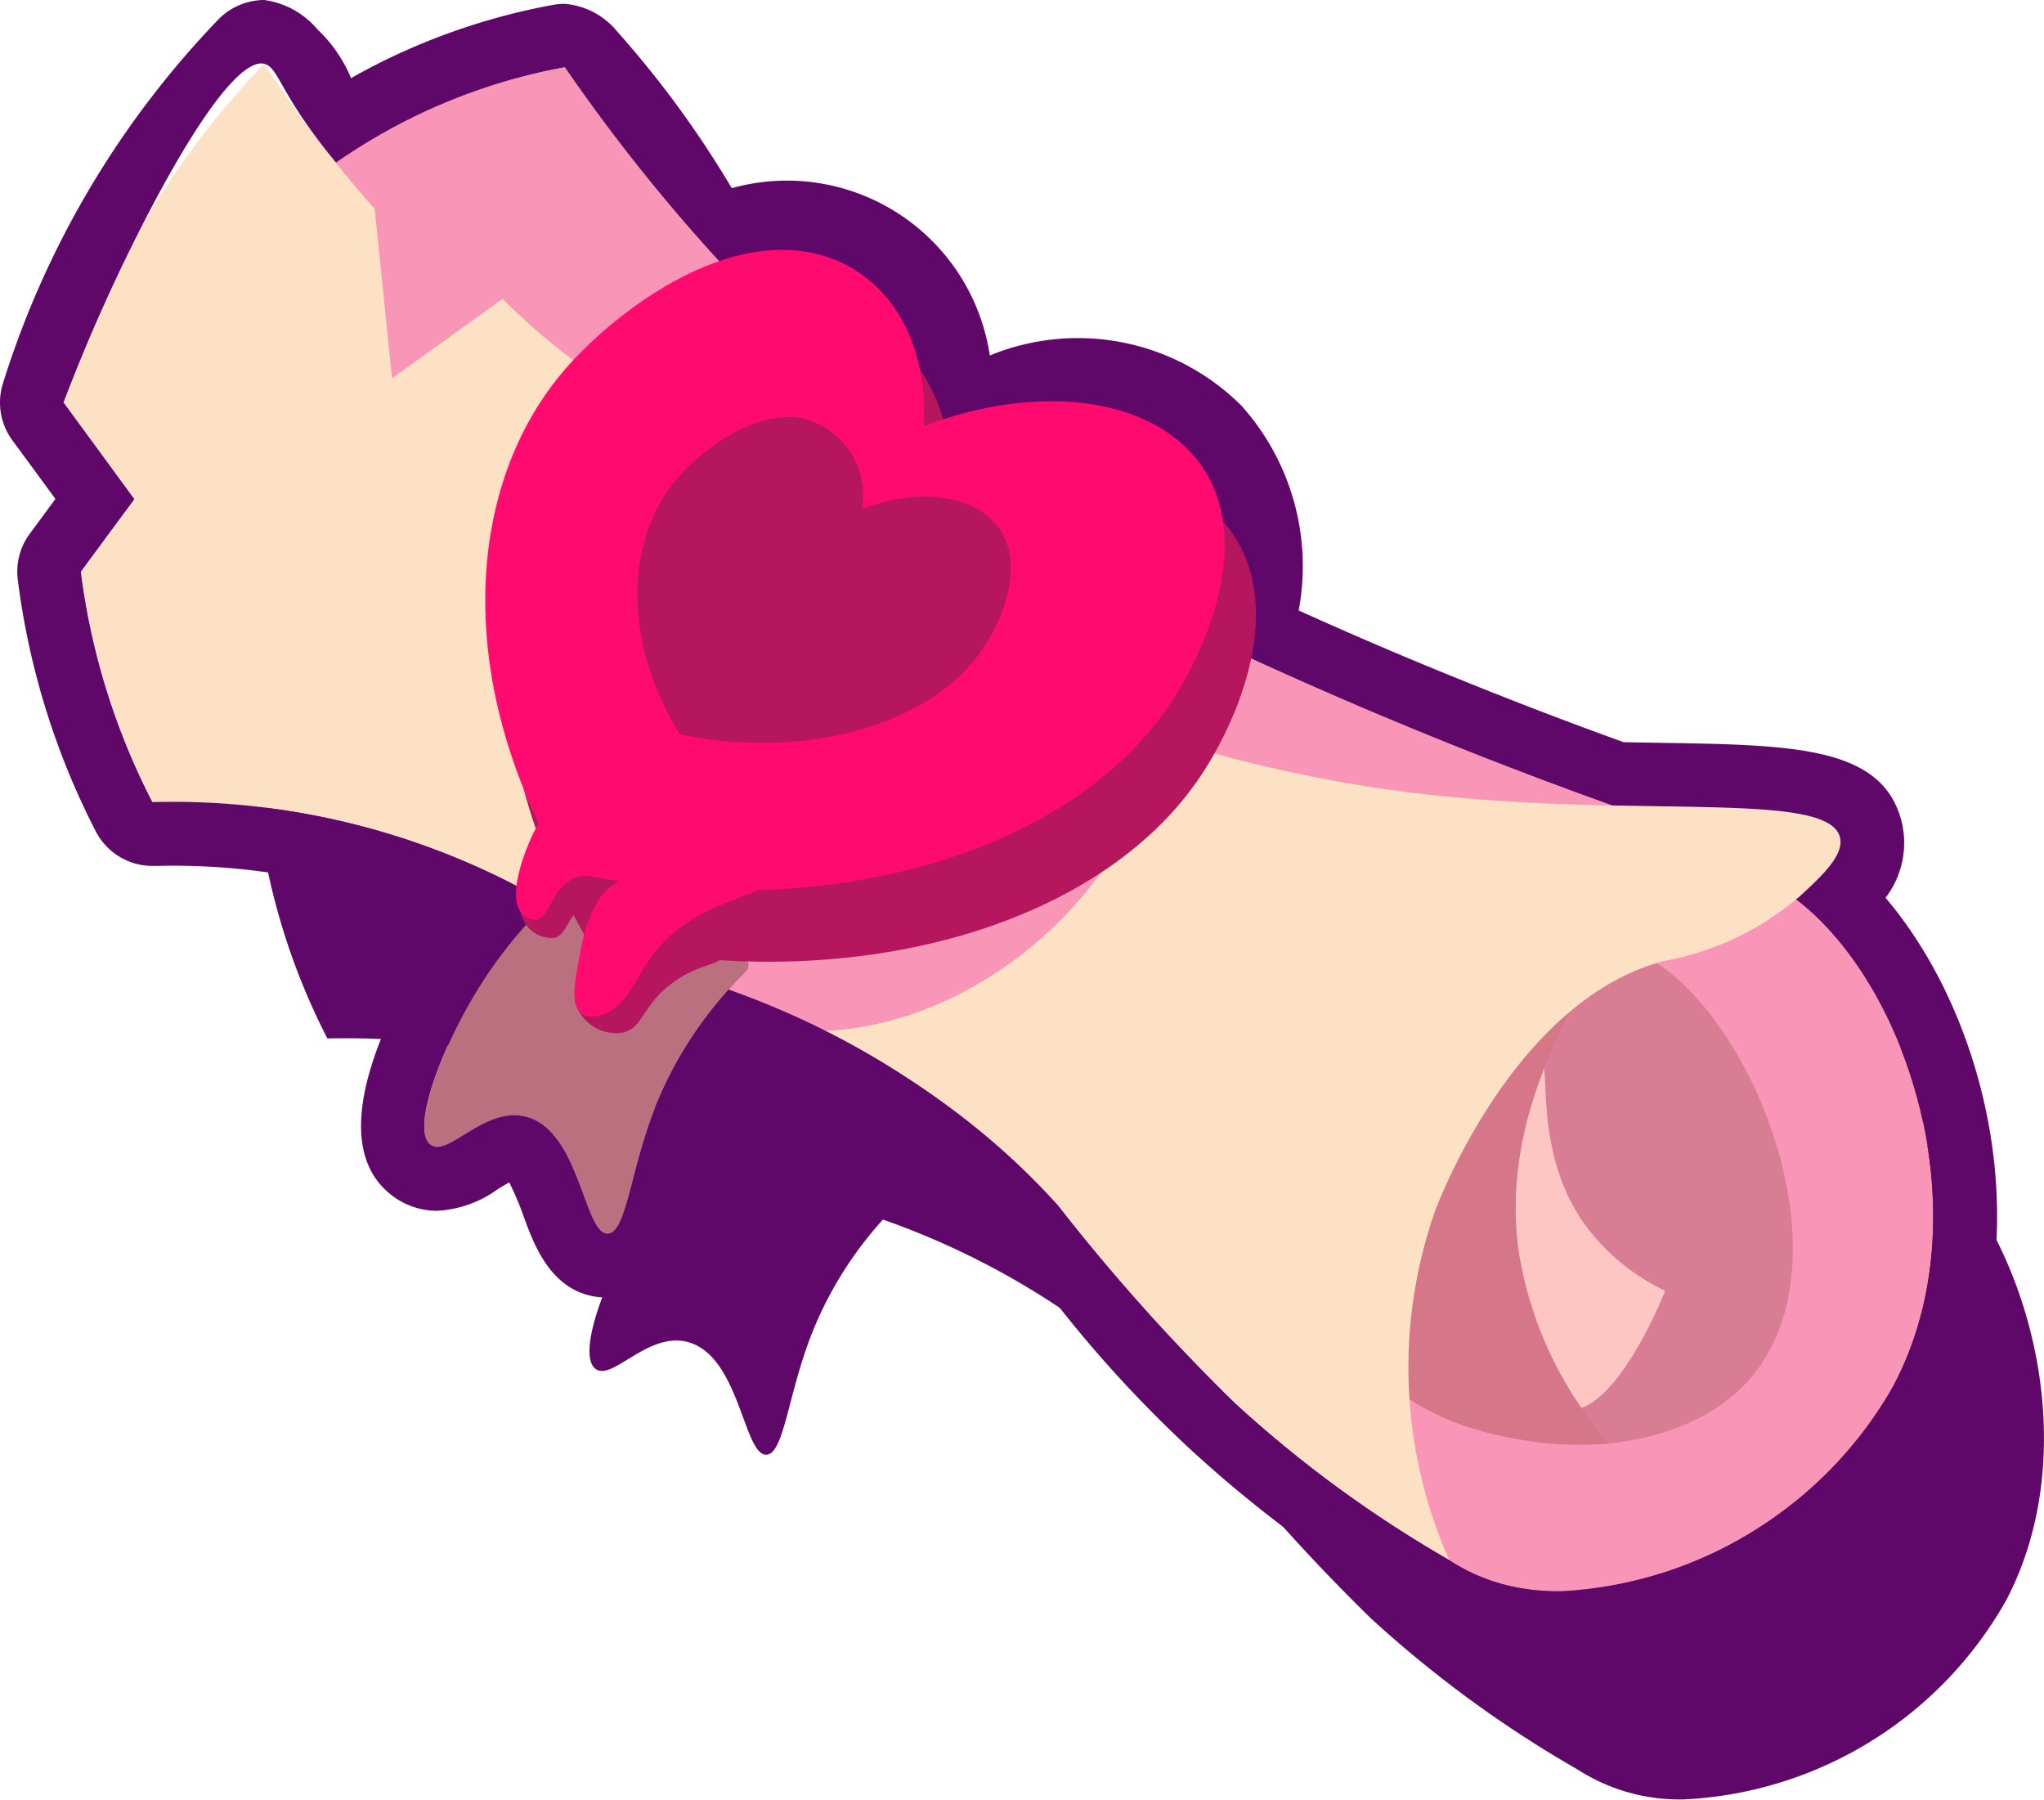
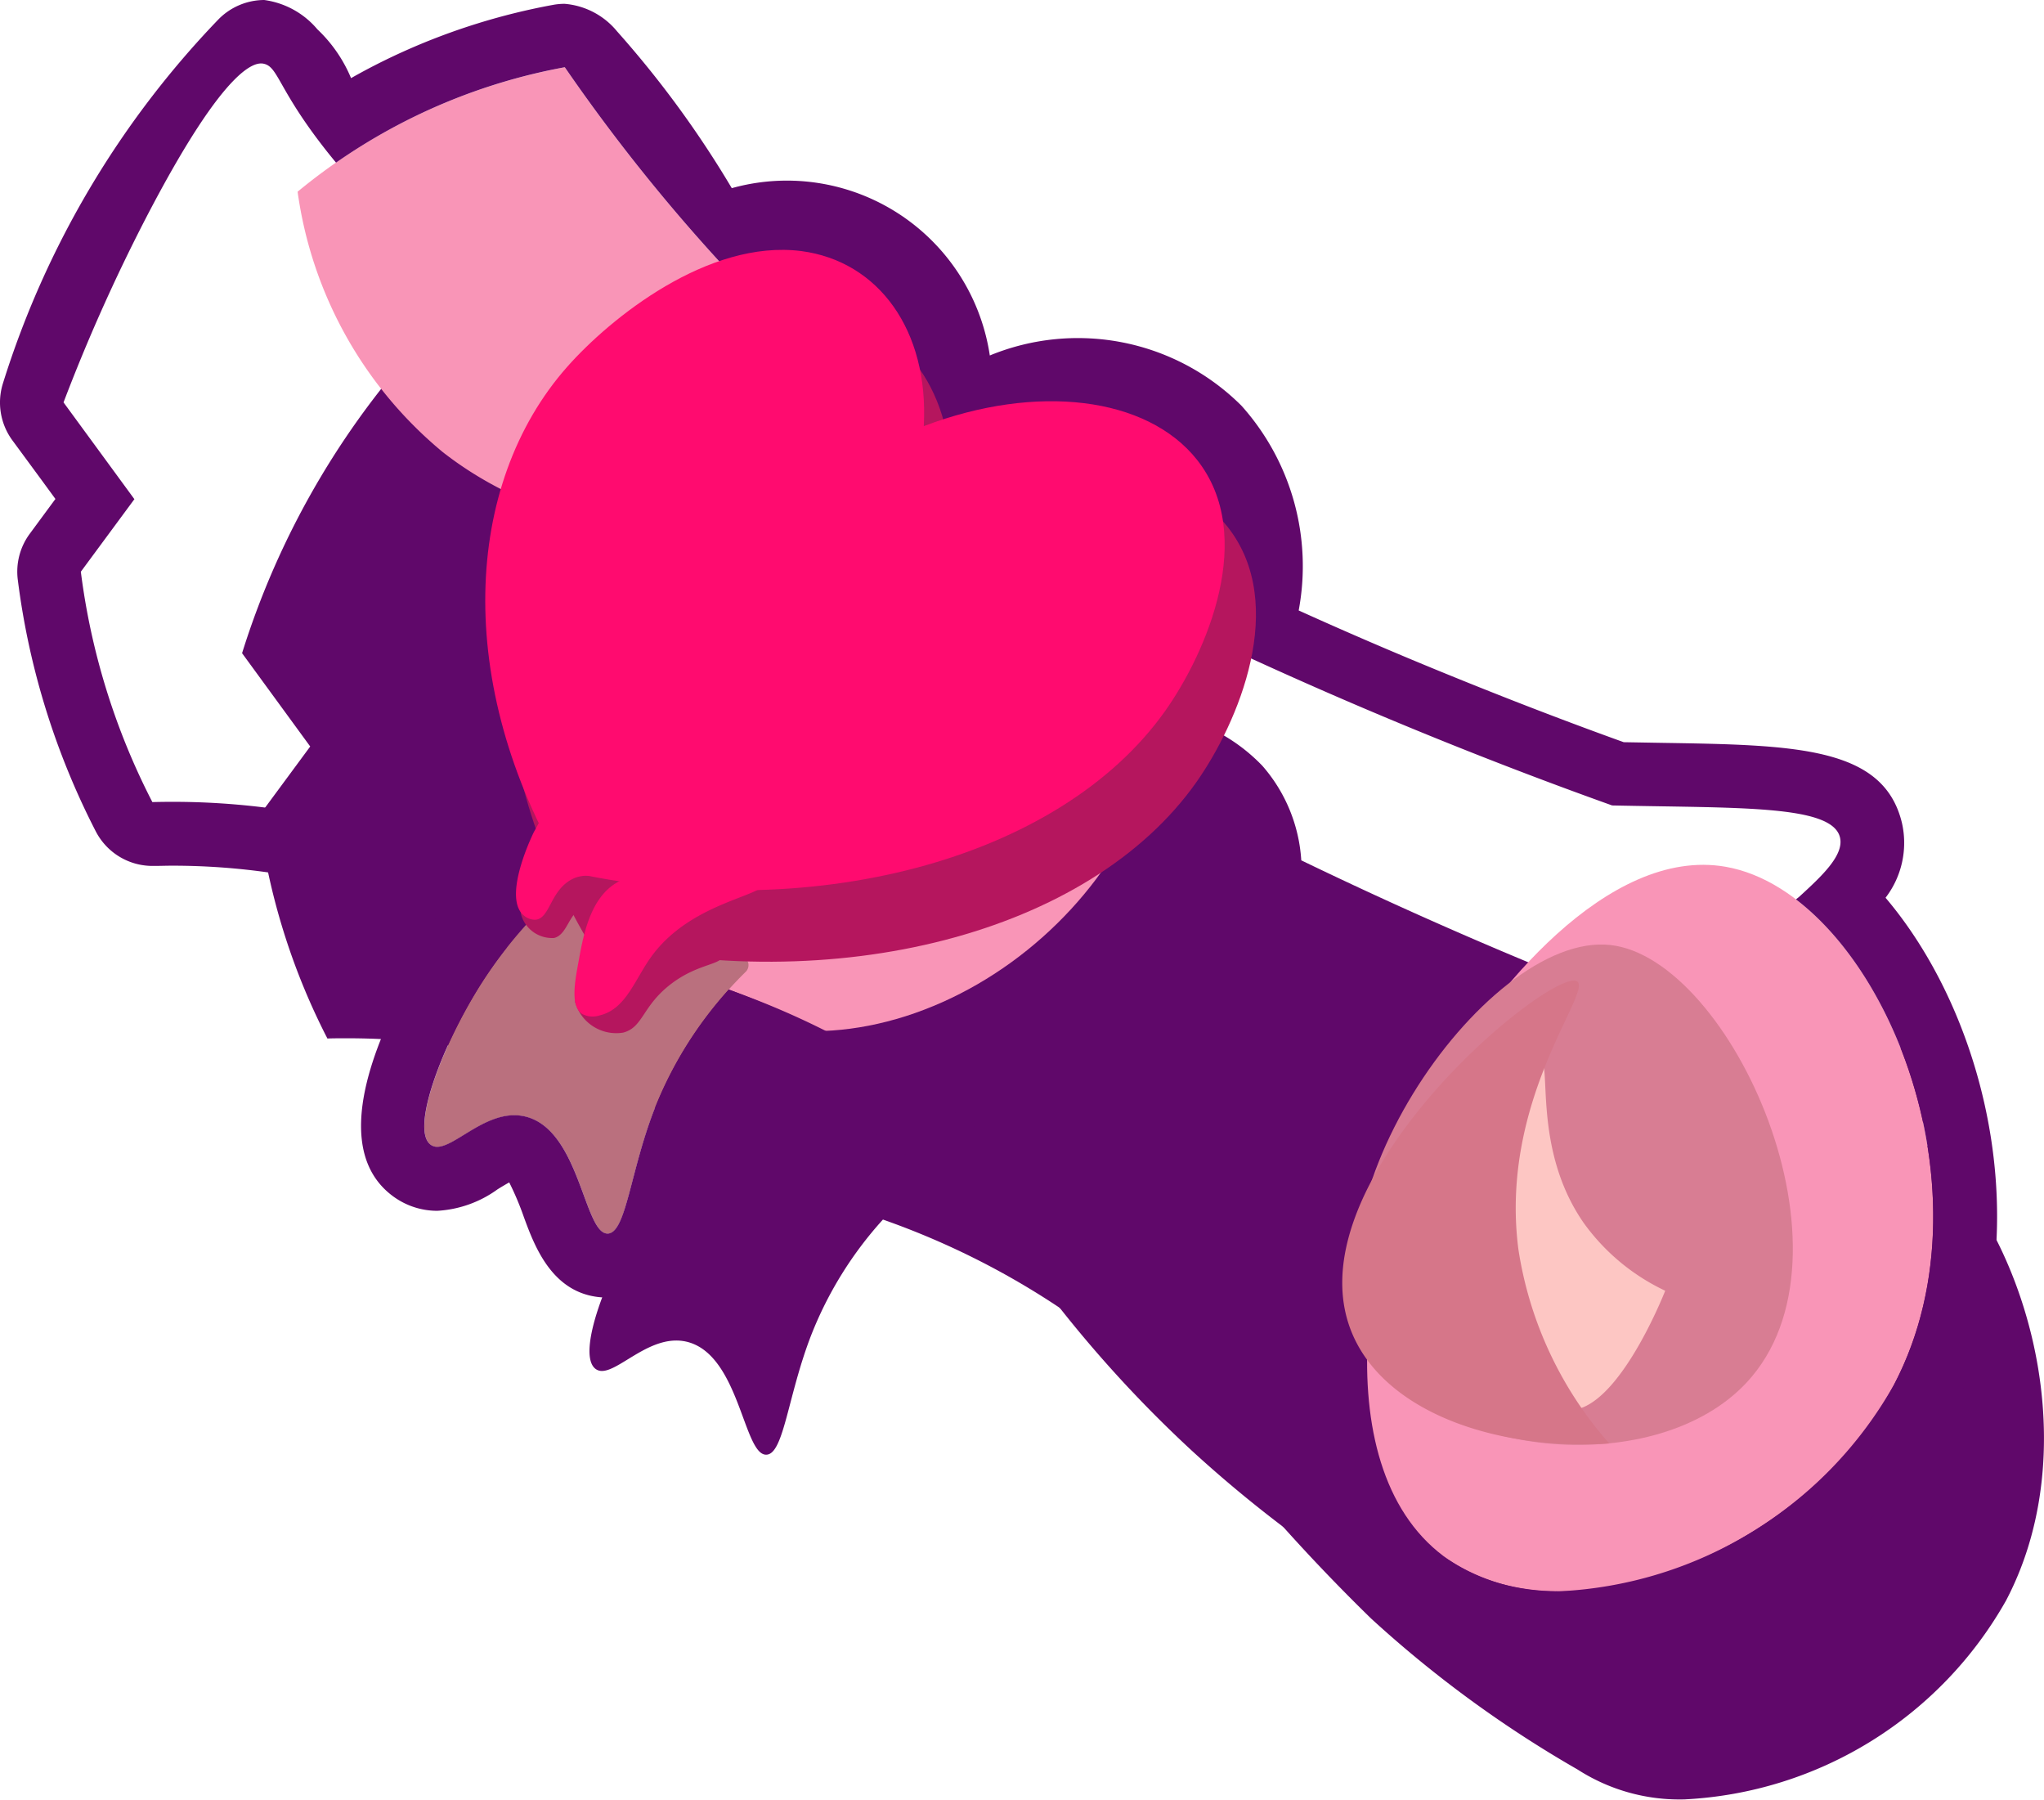
<svg xmlns="http://www.w3.org/2000/svg" width="60" height="52.815" viewBox="0 0 60 52.815">
  <defs>
    <clipPath id="clip-path">
      <path id="Tracé_57" data-name="Tracé 57" d="M1468.67,2063.151a41.237,41.237,0,0,0,11.089,2.975c6.412.776,12.143-.1,12.483,1.3.128.527-.553,1.152-1.192,1.739a8.45,8.45,0,0,1-3.99,1.893c-4.231,1.119-6.463,6.7-6.693,7.3a13.9,13.9,0,0,0,.405,10.277,35.284,35.284,0,0,1-6.288-4.6,57.7,57.7,0,0,1-5.206-5.815c-2.072-2.306-5.531-5.1-11.566-6.99Z" transform="translate(-1457.712 -2063.151)" fill="none" />
    </clipPath>
  </defs>
  <g id="Groupe_42" data-name="Groupe 42" transform="translate(-1419.553 -2023.392)">
    <path id="Tracé_48" data-name="Tracé 48" d="M1439.137,2042.207c.471.719,1,1.473,1.6,2.248.146.189.29.365.435.545a16.526,16.526,0,0,1,6.474-2.7,50.8,50.8,0,0,0,7.956,9.039c.124-.006.246-.009.367-.009a5.745,5.745,0,0,1,4.809,2.265,5.206,5.206,0,0,1,2.64,1.479,4.648,4.648,0,0,1,1.143,2.775c2,.966,4.118,1.926,6.352,2.862,2.188.917,4.31,1.732,6.368,2.471,3.6.078,6.224-.019,6.447.9.122.508-.534,1.111-1.149,1.676-.031.029-.064.05-.1.078,3.207,2.446,5.276,8.979,2.768,13.739a11.5,11.5,0,0,1-9.431,5.832,5.527,5.527,0,0,1-3.148-.879,34.04,34.04,0,0,1-6.061-4.432,55.51,55.51,0,0,1-5.019-5.605,23.14,23.14,0,0,0-9.307-6.1,11.056,11.056,0,0,0-2.109,3.4c-.685,1.768-.8,3.477-1.309,3.5h-.012c-.659,0-.78-2.873-2.275-3.3a1.313,1.313,0,0,0-.361-.05c-.906,0-1.7.893-2.182.893a.305.305,0,0,1-.185-.058c-.578-.426.313-2.816,1.447-4.588.23-.36.469-.691.709-1-.191-.18.081-.727.255-1.746a21.033,21.033,0,0,0-9.718-2.371c-.2,0-.388,0-.567.007a19.587,19.587,0,0,1-2.02-6.517l1.515-2.053-2-2.738a24.24,24.24,0,0,1,5.67-9.58" transform="translate(-6.81 -9.209)" fill="#60086a" />
-     <path id="Tracé_49" data-name="Tracé 49" d="M1479.544,2057.229c2.566,1.282,5.33,2.562,8.287,3.8,3.416,1.431,6.693,2.641,9.787,3.668l-21.754-2.552Z" transform="translate(-27.561 -16.562)" fill="#f995b7" />
    <path id="Tracé_50" data-name="Tracé 50" d="M1436.664,2030.912a17.176,17.176,0,0,1,7.843-3.651,52.9,52.9,0,0,0,10.841,11.554c-4.805,2.888-10.565,2.751-14.424-.262A12.058,12.058,0,0,1,1436.664,2030.912Z" transform="translate(-8.375 -1.894)" fill="#f995b7" />
    <path id="Tracé_51" data-name="Tracé 51" d="M1508.68,2073.16c4.369.766,8.047,9.308,4.936,15.213-2.538,4.816-9.447,7.6-13.049,5.138-3.724-2.542-2.591-9.78-.271-14C1501.727,2076.916,1505.213,2072.553,1508.68,2073.16Z" transform="translate(-38.471 -24.331)" fill="#f995b7" />
    <path id="Tracé_52" data-name="Tracé 52" d="M1504.961,2077.7c3.539.4,7.492,9.1,3.989,12.846-2.633,2.816-8.9,2.218-10.818-.744C1495.492,2085.719,1501.247,2077.283,1504.961,2077.7Z" transform="translate(-38.132 -26.575)" fill="#d87d93" />
    <path id="Tracé_53" data-name="Tracé 53" d="M1506.82,2084.174c.409.048-.234,2.65,1.318,4.868a6.208,6.208,0,0,0,2.384,1.978c-.094.238-1.471,3.641-2.891,3.5-1.323-.132-2-3.278-2.079-5.223C1505.436,2086.53,1506.409,2084.124,1506.82,2084.174Z" transform="translate(-42.088 -29.749)" fill="#fdc6c3" />
-     <path id="Tracé_54" data-name="Tracé 54" d="M1443.134,2038.388a18.551,18.551,0,0,1-7.032-4.429l-3.246,2.333-.507-4.97c-.52-.589-1.053-1.23-1.589-1.927-.618-.8-1.168-1.586-1.656-2.333a25.145,25.145,0,0,0-5.883,9.939l2.08,2.84-1.572,2.13a20.305,20.305,0,0,0,2.1,6.761,21.914,21.914,0,0,1,12.914,3.786Z" transform="translate(-1.796 -1.797)" fill="#fce1c5" />
    <path id="Tracé_55" data-name="Tracé 55" d="M1503.621,2079.782c.462.3-2.293,3.464-1.724,7.86a11.148,11.148,0,0,0,2.667,5.7c-3.332.2-6.373-.9-7.434-2.986C1494.856,2085.884,1502.908,2079.32,1503.621,2079.782Z" transform="translate(-37.773 -27.589)" fill="#d67689" />
    <g id="Groupe_40" data-name="Groupe 40" transform="translate(1439.035 2043.691)">
      <g id="Groupe_39" data-name="Groupe 39" transform="translate(0 0)" clip-path="url(#clip-path)">
-         <path id="Tracé_56" data-name="Tracé 56" d="M1468.67,2063.151a41.237,41.237,0,0,0,11.089,2.975c6.412.776,12.143-.1,12.483,1.3.128.527-.553,1.152-1.192,1.739a8.45,8.45,0,0,1-3.99,1.893c-4.231,1.119-6.463,6.7-6.693,7.3a13.9,13.9,0,0,0,.405,10.277,35.284,35.284,0,0,1-6.288-4.6,57.7,57.7,0,0,1-5.206-5.815c-2.072-2.306-5.531-5.1-11.566-6.99Z" transform="translate(-1457.712 -2063.151)" fill="#fce1c5" />
        <ellipse id="Ellipse_38" data-name="Ellipse 38" cx="9.059" cy="6.948" rx="9.059" ry="6.948" transform="matrix(0.748, -0.664, 0.664, 0.748, -4.889, 2.831)" fill="#f995b7" />
      </g>
    </g>
    <path id="Tracé_58" data-name="Tracé 58" d="M1474.161,2051.313a1.316,1.316,0,0,1,.226-.883c.748-.879,3.408-.338,4.834,1.217a4.867,4.867,0,0,1,1.192,2.944,3.78,3.78,0,0,0-1.8.064c-.868.258-.957.663-1.489.72C1475.813,2055.515,1474.1,2053.3,1474.161,2051.313Z" transform="translate(-26.727 -13.028)" fill="#8c5361" />
    <path id="Tracé_59" data-name="Tracé 59" d="M1448.557,2073.584a13.178,13.178,0,0,0-2.916,3.215c-1.176,1.839-2.1,4.318-1.5,4.76.516.38,1.6-1.164,2.83-.815,1.561.443,1.678,3.456,2.372,3.42.531-.028.648-1.8,1.359-3.635a11.7,11.7,0,0,1,2.686-4.053.274.274,0,0,0-.207-.467,5.05,5.05,0,0,1-4.624-2.426Z" transform="translate(-11.943 -24.567)" fill="#ba707e" />
    <path id="Tracé_60" data-name="Tracé 60" d="M1427.309,2025.266c.4.1.416.71,1.657,2.333.184.241.343.436.451.566a17.147,17.147,0,0,1,6.715-2.8,52.691,52.691,0,0,0,8.255,9.377,3.055,3.055,0,0,1,.381-.009c2.111.081,3.593,2.328,4.142,3.264a3.571,3.571,0,0,1,3.585.62,3.685,3.685,0,0,1,1.186,2.879c2.078,1,4.272,2,6.589,2.97,2.271.951,4.472,1.8,6.606,2.563,3.734.081,6.457-.019,6.688.938.128.527-.553,1.152-1.192,1.738-.033.03-.066.052-.1.081,3.327,2.538,5.473,9.316,2.871,14.253a11.935,11.935,0,0,1-9.784,6.051,5.729,5.729,0,0,1-3.265-.912,35.3,35.3,0,0,1-6.288-4.6,57.7,57.7,0,0,1-5.206-5.815,24,24,0,0,0-9.655-6.327,11.446,11.446,0,0,0-2.188,3.522c-.71,1.834-.827,3.607-1.359,3.635h-.012c-.683,0-.808-2.981-2.36-3.421a1.377,1.377,0,0,0-.375-.052c-.94,0-1.763.927-2.263.927a.315.315,0,0,1-.192-.06c-.6-.441.325-2.921,1.5-4.76.239-.373.486-.716.736-1.033-.2-.187.083-.754.264-1.811a21.829,21.829,0,0,0-10.081-2.46q-.309,0-.589.008a20.293,20.293,0,0,1-2.1-6.761l1.572-2.129-2.08-2.84a52.184,52.184,0,0,1,2.4-5.375C1426.242,2025.148,1427.1,2025.212,1427.309,2025.266Zm0-1.874a1.893,1.893,0,0,0-1.35.575,27.009,27.009,0,0,0-6.321,10.679,1.876,1.876,0,0,0,.276,1.665l.883,1.2.383.524-.128.173-.626.849a1.872,1.872,0,0,0-.351,1.347,22.2,22.2,0,0,0,2.289,7.385,1.874,1.874,0,0,0,1.665,1.015h.051c.17,0,.35-.007.538-.007a20.033,20.033,0,0,1,5.645.812,19.711,19.711,0,0,1,2.289.829c-.011.06-.02.122-.028.184q-.21.3-.4.6c-.82,1.282-3.318,5.595-1.033,7.277a2.183,2.183,0,0,0,1.3.426,3.327,3.327,0,0,0,1.771-.633c.094-.058.224-.137.339-.2a8.5,8.5,0,0,1,.431,1.021c.325.883.87,2.358,2.457,2.358l.108,0c1.689-.087,2.108-1.688,2.445-2.975a16.984,16.984,0,0,1,.565-1.855,9.263,9.263,0,0,1,1.034-1.938,21.753,21.753,0,0,1,7.667,5.318c.437.486.852,1,1.292,1.546a36.486,36.486,0,0,0,4.041,4.4,37.263,37.263,0,0,0,6.563,4.808,7.643,7.643,0,0,0,4.257,1.194,13.893,13.893,0,0,0,11.441-7.051c2.626-4.983,1.21-11.514-1.9-15.18a2.645,2.645,0,0,0,.48-2.2c-.542-2.242-3.137-2.283-7.066-2.346l-1.1-.019q-3.028-1.091-6.229-2.425-1.7-.711-3.312-1.441a7.055,7.055,0,0,0-1.679-6.008,6.8,6.8,0,0,0-7.388-1.475,6.022,6.022,0,0,0-7.574-4.91,29.733,29.733,0,0,0-3.366-4.6,2.226,2.226,0,0,0-1.542-.81,1.9,1.9,0,0,0-.338.031,19.077,19.077,0,0,0-4.349,1.35c-.537.24-1.065.507-1.581.8a4.183,4.183,0,0,0-.988-1.432A2.476,2.476,0,0,0,1427.309,2023.392Z" transform="translate(0 0)" fill="#60086a" />
    <g id="Groupe_41" data-name="Groupe 41" transform="translate(1433.797 2030.729)">
      <path id="Tracé_61" data-name="Tracé 61" d="M1461.726,2046.546c3.361-1.26,6.637-.832,8.128,1.055,1.8,2.282.3,5.763-.912,7.487-3.137,4.455-10.612,6.364-17.869,4.656-3.294-5.586-3.041-11.542.041-15.035,1.285-1.455,4.187-3.781,6.95-3.405C1460.359,2041.616,1461.872,2043.679,1461.726,2046.546Z" transform="translate(-1448.063 -2039.477)" fill="#b5165e" />
      <path id="Tracé_62" data-name="Tracé 62" d="M1451.834,2071.247c-.537-.057-.961.379-1.423.854-.545.56-1.059,1.059-.909,1.58a.945.945,0,0,0,.964.658c.42-.109.42-.807.939-.93.224-.053.271.066.509.02a1.162,1.162,0,0,0,.869-1.208A1.129,1.129,0,0,0,1451.834,2071.247Z" transform="translate(-1448.442 -2054.15)" fill="#b5165e" />
      <path id="Tracé_63" data-name="Tracé 63" d="M1455.656,2077.061c-.187,0-.509.035-1.654.789-.93.612-1.4.924-1.383,1.221a1.255,1.255,0,0,0,1.408.894c.6-.156.554-.791,1.436-1.45.792-.592,1.479-.534,1.488-.821S1456.288,2077.056,1455.656,2077.061Z" transform="translate(-1449.98 -2056.998)" fill="#b5165e" />
      <path id="Tracé_64" data-name="Tracé 64" d="M1460.324,2042.932c3.321-1.262,6.551-.863,8.017.983,1.773,2.232.278,5.664-.925,7.366-3.109,4.4-10.489,6.33-17.646,4.7-3.236-5.47-2.97-11.33.084-14.787,1.273-1.441,4.145-3.748,6.873-3.4C1458.99,2038.091,1460.477,2040.11,1460.324,2042.932Z" transform="translate(-1447.451 -2037.763)" fill="#ff0b6f" />
-       <path id="Tracé_65" data-name="Tracé 65" d="M1462.788,2050.062c1.676-.631,3.283-.414,3.993.525.85,1.123.089,2.831-.512,3.676-1.551,2.178-5.209,3.173-8.828,2.412-1.7-2.751-1.609-5.769-.032-7.557.658-.746,2.144-1.934,3.553-1.729A2.314,2.314,0,0,1,1462.788,2050.062Z" transform="translate(-1451.73 -2042.463)" fill="#b5165e" />
      <path id="Tracé_66" data-name="Tracé 66" d="M1450.371,2067.084c-.116.046,0,.345-.154.986a4.575,4.575,0,0,1-.471,1.116c-.183.375-.858,1.908-.329,2.426a.521.521,0,0,0,.369.154c.415-.032.428-.772.987-1.137.518-.339.951.021,1.184-.241C1452.551,2069.72,1450.742,2066.934,1450.371,2067.084Z" transform="translate(-1448.316 -2052.111)" fill="#ff0b6f" />
      <path id="Tracé_67" data-name="Tracé 67" d="M1455.234,2071.947a4.011,4.011,0,0,1-.742.712,4.377,4.377,0,0,1-.625.377c-.852.458-1.039,1.648-1.177,2.4-.1.547-.227,1.24.111,1.475a.655.655,0,0,0,.518.046c.765-.181,1.025-1.032,1.5-1.7,1.208-1.694,3.47-1.79,3.37-2.253-.028-.128-.211-.171-.628-.29C1456.921,2072.53,1456.135,2072.282,1455.234,2071.947Z" transform="translate(-1449.962 -2054.495)" fill="#ff0b6f" />
    </g>
  </g>
</svg>